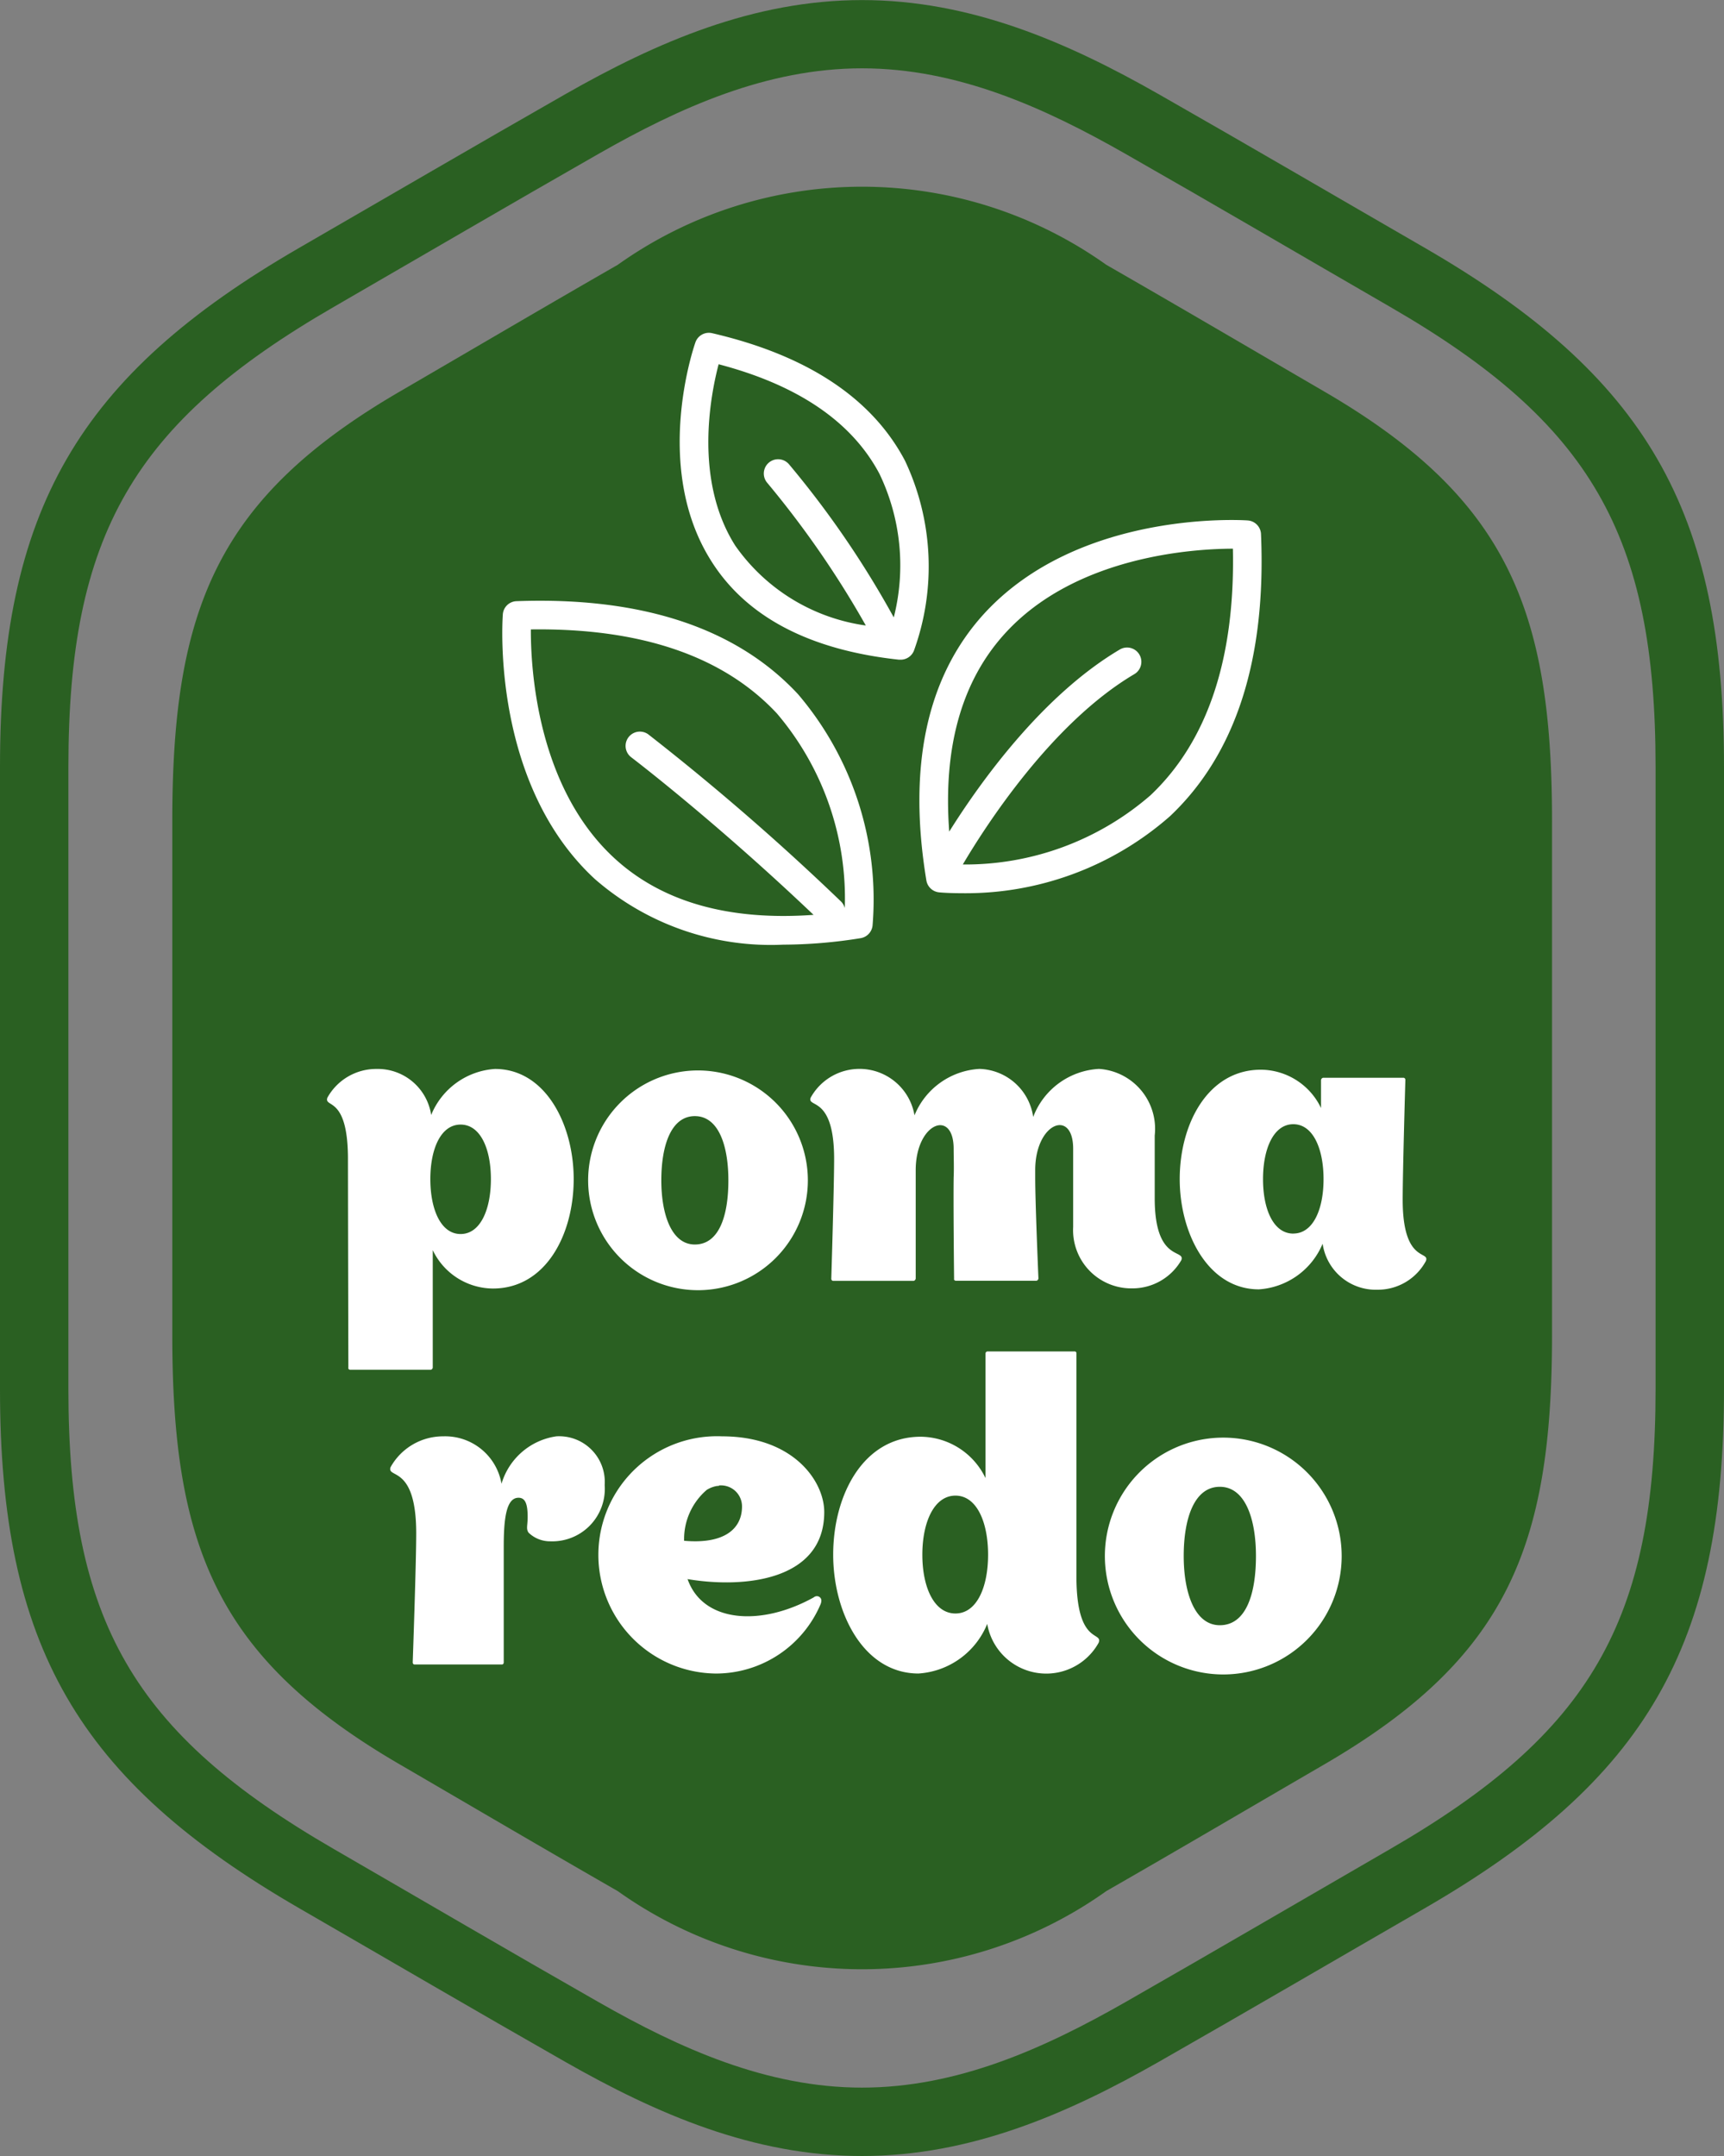
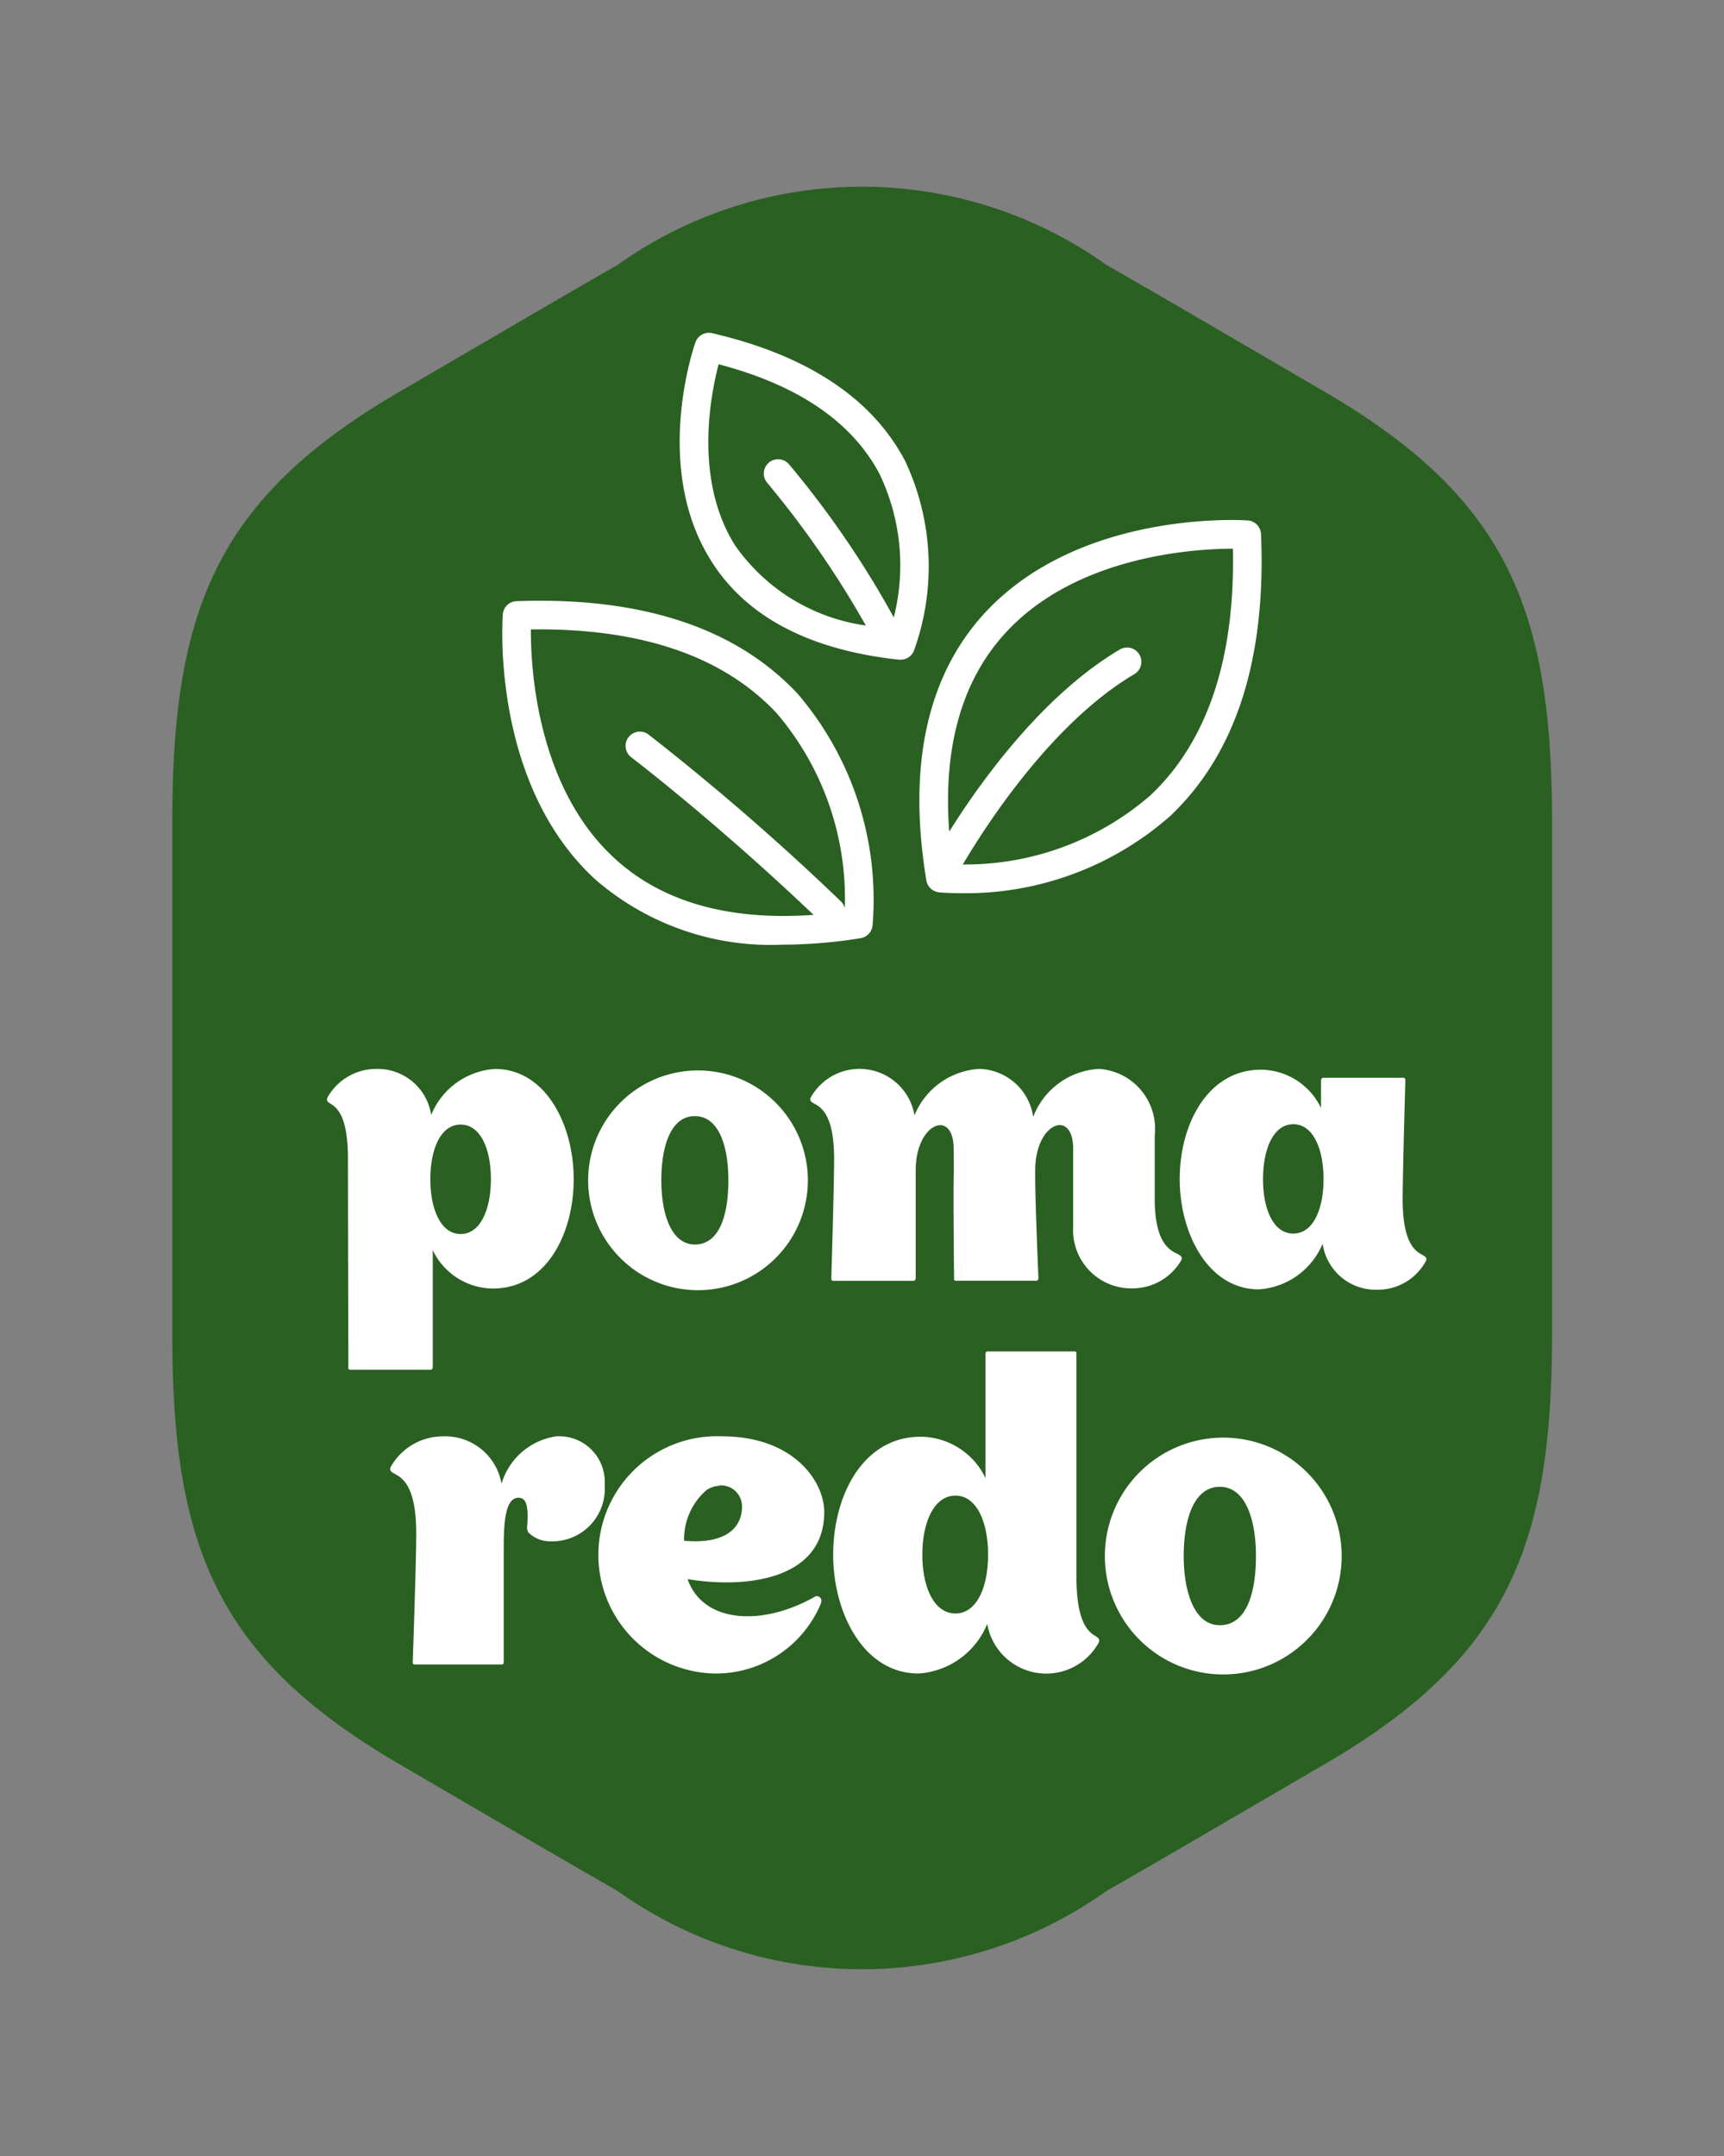
<svg xmlns="http://www.w3.org/2000/svg" width="64.198" height="80.276" viewBox="0 0 64.198 80.276">
  <rect x="0" y="0" width="64.198" height="80.276" fill="#808080" stroke="none" />
  <g transform="translate(-1000.492 -494.379)">
    <g transform="translate(1000.492 494.379)">
      <g transform="translate(0)">
-         <path d="M1046.235,494.473c-3.291-1.9-6.572-3.82-9.871-5.7-3.439-1.961-7.039-3.516-11.069-3.516s-7.632,1.555-11.07,3.516c-3.3,1.883-6.582,3.8-9.873,5.7-8.265,4.778-11.157,9.784-11.157,19.333v23.172c0,9.549,2.892,14.555,11.157,19.333,3.291,1.9,6.572,3.82,9.873,5.7,3.438,1.961,7.04,3.516,11.07,3.516s7.63-1.555,11.069-3.516c3.3-1.883,6.58-3.8,9.871-5.7,8.267-4.778,11.158-9.784,11.158-19.333V513.806C1057.393,504.257,1054.5,499.251,1046.235,494.473Zm8.61,42.5c0,8.63-2.412,12.807-9.885,17.126-3.286,1.9-6.563,3.815-9.859,5.7-3.025,1.726-6.259,3.182-9.806,3.182s-6.783-1.456-9.807-3.182c-3.3-1.881-6.575-3.8-9.861-5.7-7.471-4.319-9.885-8.5-9.885-17.126V513.806c0-8.632,2.414-12.809,9.885-17.126,3.286-1.9,6.563-3.817,9.861-5.7,3.023-1.724,6.258-3.182,9.807-3.182s6.782,1.458,9.806,3.182c3.3,1.881,6.573,3.8,9.859,5.7,7.473,4.317,9.885,8.494,9.885,17.126Z" transform="translate(-993.195 -485.254)" fill="#2a6022" />
        <path d="M1067.843,527.3c-2.7-1.572-5.4-3.158-8.112-4.716a15.682,15.682,0,0,0-18.191,0c-2.712,1.558-5.408,3.143-8.111,4.716-6.792,3.949-8.477,8.089-8.477,15.983v19.157c0,7.894,1.686,12.033,8.477,15.982,2.7,1.573,5.4,3.158,8.111,4.714a15.674,15.674,0,0,0,18.191,0c2.712-1.556,5.408-3.142,8.112-4.714,6.793-3.949,8.487-8.089,8.487-15.982V543.284C1076.33,535.391,1074.636,531.251,1067.843,527.3Z" transform="translate(-1018.536 -512.725)" fill="#2a6022" />
      </g>
      <g transform="translate(12.177 12.395)">
        <path d="M1068.846,730.729v-4.361a2.5,2.5,0,0,0,2.24,1.429c1.97,0,3.008-2.014,3.008-4.075,0-2.012-1.038-4.1-2.932-4.1a2.758,2.758,0,0,0-2.375,1.714,2.012,2.012,0,0,0-2.045-1.714,2.079,2.079,0,0,0-1.82,1.069c-.135.4.766-.106.766,2.284,0,1.038.015,7.772.015,7.772-.015.061.06.075.06.075h3.008A.092.092,0,0,0,1068.846,730.729Zm1.037-9.036c.737,0,1.128.9,1.128,2.03s-.391,2.045-1.128,2.045-1.127-.918-1.127-2.045S1069.147,721.693,1069.883,721.693Z" transform="translate(-1064.908 -692.217)" fill="#fff" />
        <path d="M1084.95,800.188a2.5,2.5,0,0,0-2.042,1.767,2.129,2.129,0,0,0-2.171-1.767,2.237,2.237,0,0,0-1.961,1.15c-.145.437.956-.113.956,2.463,0,1.118-.13,4.8-.13,4.8,0,.082.065.082.065.082h3.259s.065,0,.065-.082v-4.293c0-1.005.08-1.833.55-1.833.244,0,.341.212.341.714,0,.324-.065.439.032.584a1.149,1.149,0,0,0,.811.324A1.956,1.956,0,0,0,1086.75,802,1.7,1.7,0,0,0,1084.95,800.188Z" transform="translate(-1076.41 -759.105)" fill="#fff" />
        <path d="M1132.754,803.008c0-1.15-1.149-2.82-3.807-2.82a4.418,4.418,0,1,0-.212,8.832,4.238,4.238,0,0,0,3.888-2.593c.049-.145.017-.21-.048-.259a.173.173,0,0,0-.21.015c-1.977,1.1-4.133.941-4.7-.679C1129.789,805.86,1132.754,805.553,1132.754,803.008Zm-5.218,1.069a2.412,2.412,0,0,1,.843-1.895,1.05,1.05,0,0,1,.389-.147h.05c.015,0,.015-.017.015-.017a.783.783,0,0,1,.859.778C1129.692,803.672,1128.978,804.206,1127.536,804.077Z" transform="translate(-1114.238 -759.105)" fill="#fff" />
        <path d="M1150.39,570.415c.019,0,.039,0,.058,0a.533.533,0,0,0,.5-.338,9.219,9.219,0,0,0-.334-7.07c-1.226-2.328-3.643-3.928-7.183-4.749a.531.531,0,0,0-.621.341c-.067.19-1.6,4.667.582,8.13C1144.7,568.818,1147.056,570.055,1150.39,570.415Zm-6.717-11c2.953.773,4.967,2.144,5.99,4.08a7.872,7.872,0,0,1,.533,5.346,35.382,35.382,0,0,0-3.9-5.7.532.532,0,0,0-.814.686,35.651,35.651,0,0,1,3.673,5.315,7.135,7.135,0,0,1-4.863-2.975C1142.755,563.742,1143.366,560.588,1143.673,559.419Z" transform="translate(-1129.091 -558.248)" fill="#fff" />
        <path d="M1106.794,627.348a9.971,9.971,0,0,0,7.009,2.437,18.391,18.391,0,0,0,2.878-.241.535.535,0,0,0,.447-.468,11.785,11.785,0,0,0-2.774-8.615c-2.292-2.467-5.819-3.634-10.484-3.465a.53.53,0,0,0-.51.493C1103.341,617.747,1102.94,623.8,1106.794,627.348Zm6.774-6.169a10.629,10.629,0,0,1,2.526,7.246.527.527,0,0,0-.145-.251,92.2,92.2,0,0,0-7.176-6.222.532.532,0,0,0-.642.848c.031.024,3.1,2.356,6.8,5.875-3.149.227-5.64-.476-7.413-2.106-2.886-2.653-3.12-7.067-3.114-8.521C1108.495,617.991,1111.576,619.041,1113.568,621.179Z" transform="translate(-1096.813 -607.008)" fill="#fff" />
        <path d="M1195.073,612.689a.534.534,0,0,0,.471.444c.048.005.341.032.809.032a11.52,11.52,0,0,0,7.789-2.864c2.451-2.31,3.591-5.845,3.392-10.508a.532.532,0,0,0-.5-.507c-.256-.017-6.314-.375-9.836,3.5C1195.09,605.117,1194.373,608.447,1195.073,612.689Zm2.914-9.18c2.632-2.905,7.046-3.168,8.5-3.171.087,4.086-.944,7.174-3.069,9.182a10.522,10.522,0,0,1-6.988,2.576c.835-1.415,3.3-5.263,6.387-7.087a.532.532,0,1,0-.541-.917c-2.909,1.721-5.225,4.983-6.352,6.78C1195.691,607.754,1196.381,605.281,1197.987,603.509Z" transform="translate(-1172.754 -592.304)" fill="#fff" />
        <path d="M1174.825,727.422v-4.029c0-1.775,1.413-2.3,1.413-.8,0,.329.016.707,0,1.067-.015.976.016,3.774.016,3.774-.016.06.06.075.06.075h3.006a.1.1,0,0,0,.075-.09s-.12-2.782-.12-3.759v-.27c0-1.775,1.413-2.3,1.413-.8v2.915a2.168,2.168,0,0,0,2.209,2.286,2.1,2.1,0,0,0,1.82-1.052c.15-.422-.992.089-.992-2.3V722.1a2.235,2.235,0,0,0-2.074-2.48,2.778,2.778,0,0,0-2.451,1.789,2.083,2.083,0,0,0-2-1.789,2.782,2.782,0,0,0-2.42,1.729,2.078,2.078,0,0,0-3.865-.661c-.15.4.872-.106.872,2.284,0,1.038-.106,4.465-.106,4.465a.081.081,0,0,0,.06.075h3.008A.1.1,0,0,0,1174.825,727.422Z" transform="translate(-1152.903 -692.217)" fill="#fff" />
        <path d="M1124.988,719.971a4.091,4.091,0,1,0,4.209,4.09A4.094,4.094,0,0,0,1124.988,719.971Zm0,6.479c-.871,0-1.248-1.127-1.248-2.39,0-1.292.362-2.39,1.248-2.39s1.249,1.1,1.249,2.39C1126.238,725.383,1125.891,726.45,1124.988,726.45Z" transform="translate(-1111.291 -692.509)" fill="#fff" />
        <path d="M1238.507,800.479a4.409,4.409,0,1,0,4.537,4.407A4.411,4.411,0,0,0,1238.507,800.479Zm0,6.983c-.939,0-1.345-1.215-1.345-2.576,0-1.394.389-2.578,1.345-2.578.94,0,1.345,1.183,1.345,2.578C1239.851,806.312,1239.479,807.462,1238.506,807.462Z" transform="translate(-1205.26 -759.346)" fill="#fff" />
        <path d="M1260.22,724.641c0-1.038.1-4.466.1-4.466a.079.079,0,0,0-.058-.075h-3.008a.1.1,0,0,0-.075.091v1.036a2.5,2.5,0,0,0-2.239-1.427c-1.97,0-3.023,2.014-3.023,4.073,0,2.014,1.053,4.105,2.948,4.105a2.768,2.768,0,0,0,2.374-1.7,2,2,0,0,0,2.045,1.714,2.033,2.033,0,0,0,1.8-1.069C1261.243,726.519,1260.22,727.031,1260.22,724.641Zm-4.073,1.261c-.738,0-1.128-.9-1.128-2.028s.391-2.045,1.128-2.045,1.126.917,1.126,2.045S1256.883,725.9,1256.147,725.9Z" transform="translate(-1220.164 -692.367)" fill="#fff" />
        <path d="M1184.965,789.951v-8.315a.063.063,0,0,0-.065-.065h-3.241a.079.079,0,0,0-.08.082v4.634a2.7,2.7,0,0,0-2.415-1.54c-2.139,0-3.257,2.173-3.257,4.392,0,2.173,1.135,4.424,3.177,4.424a2.971,2.971,0,0,0,2.559-1.847,2.231,2.231,0,0,0,4.15.7C1185.953,791.977,1184.965,792.526,1184.965,789.951Zm-4.505,1.377c-.794,0-1.233-.973-1.233-2.188s.439-2.2,1.233-2.2,1.215.988,1.215,2.2S1181.253,791.328,1180.459,791.328Z" transform="translate(-1157.058 -743.649)" fill="#fff" />
      </g>
    </g>
  </g>
</svg>